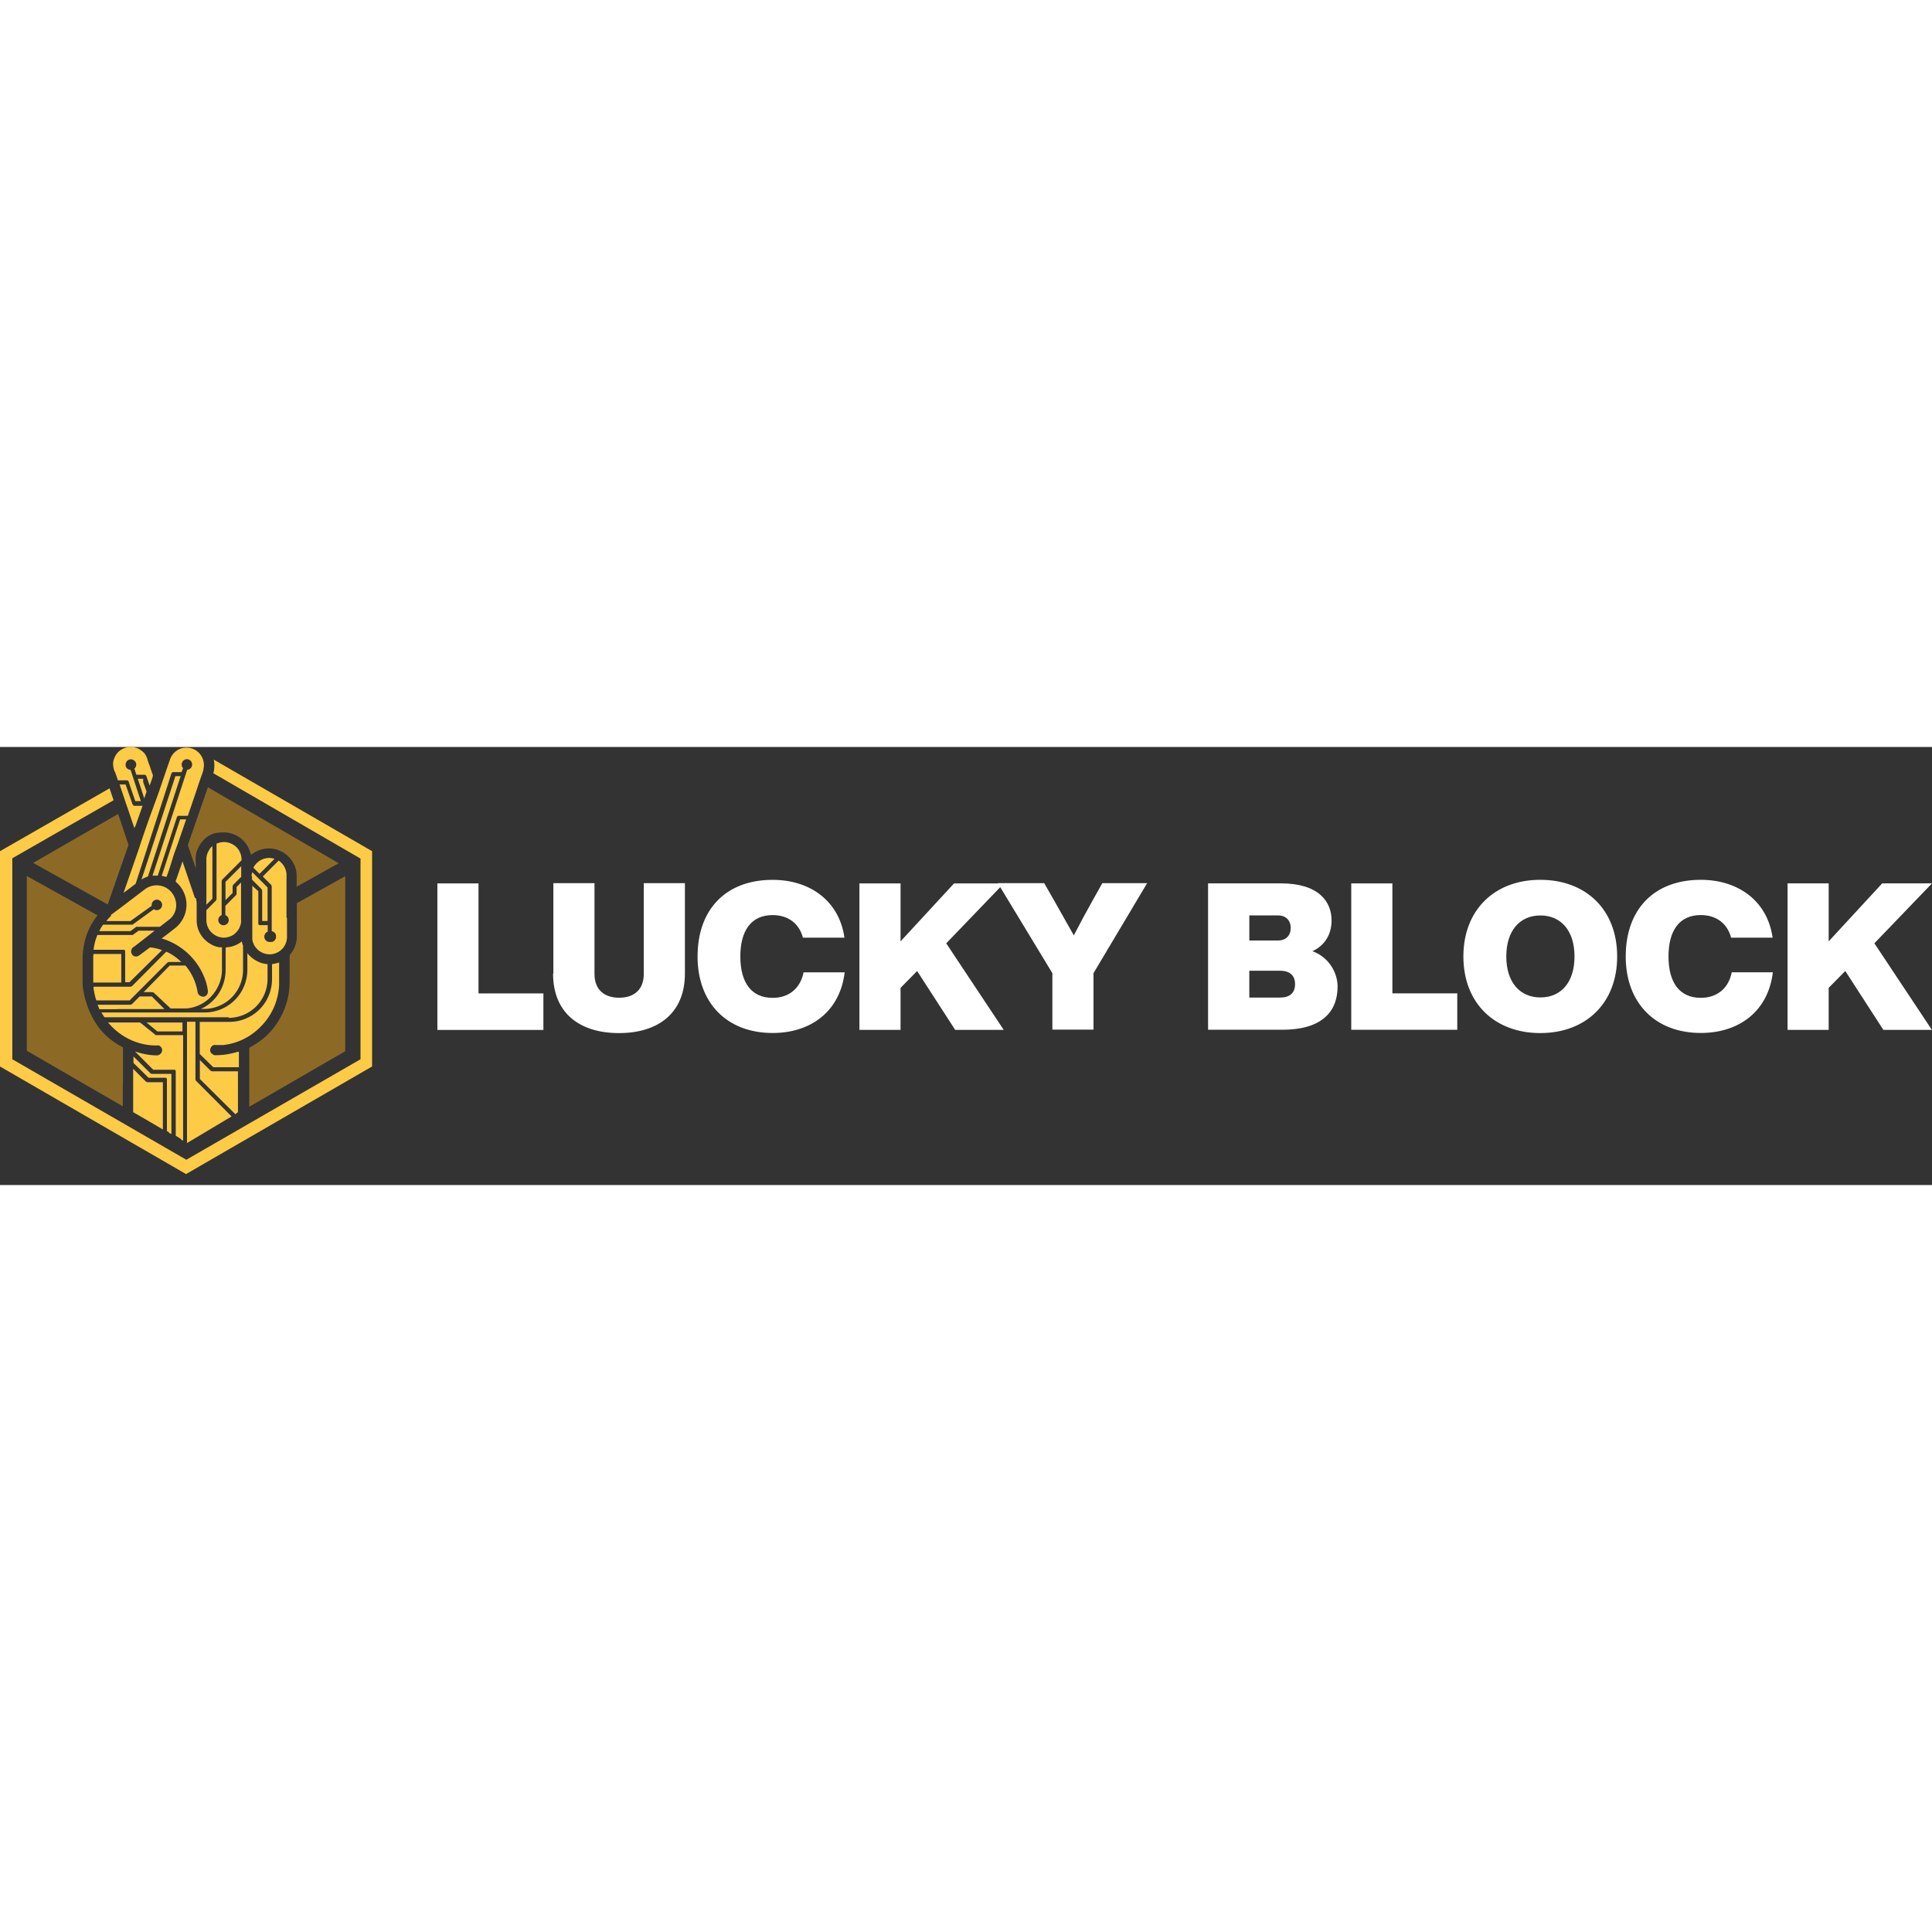
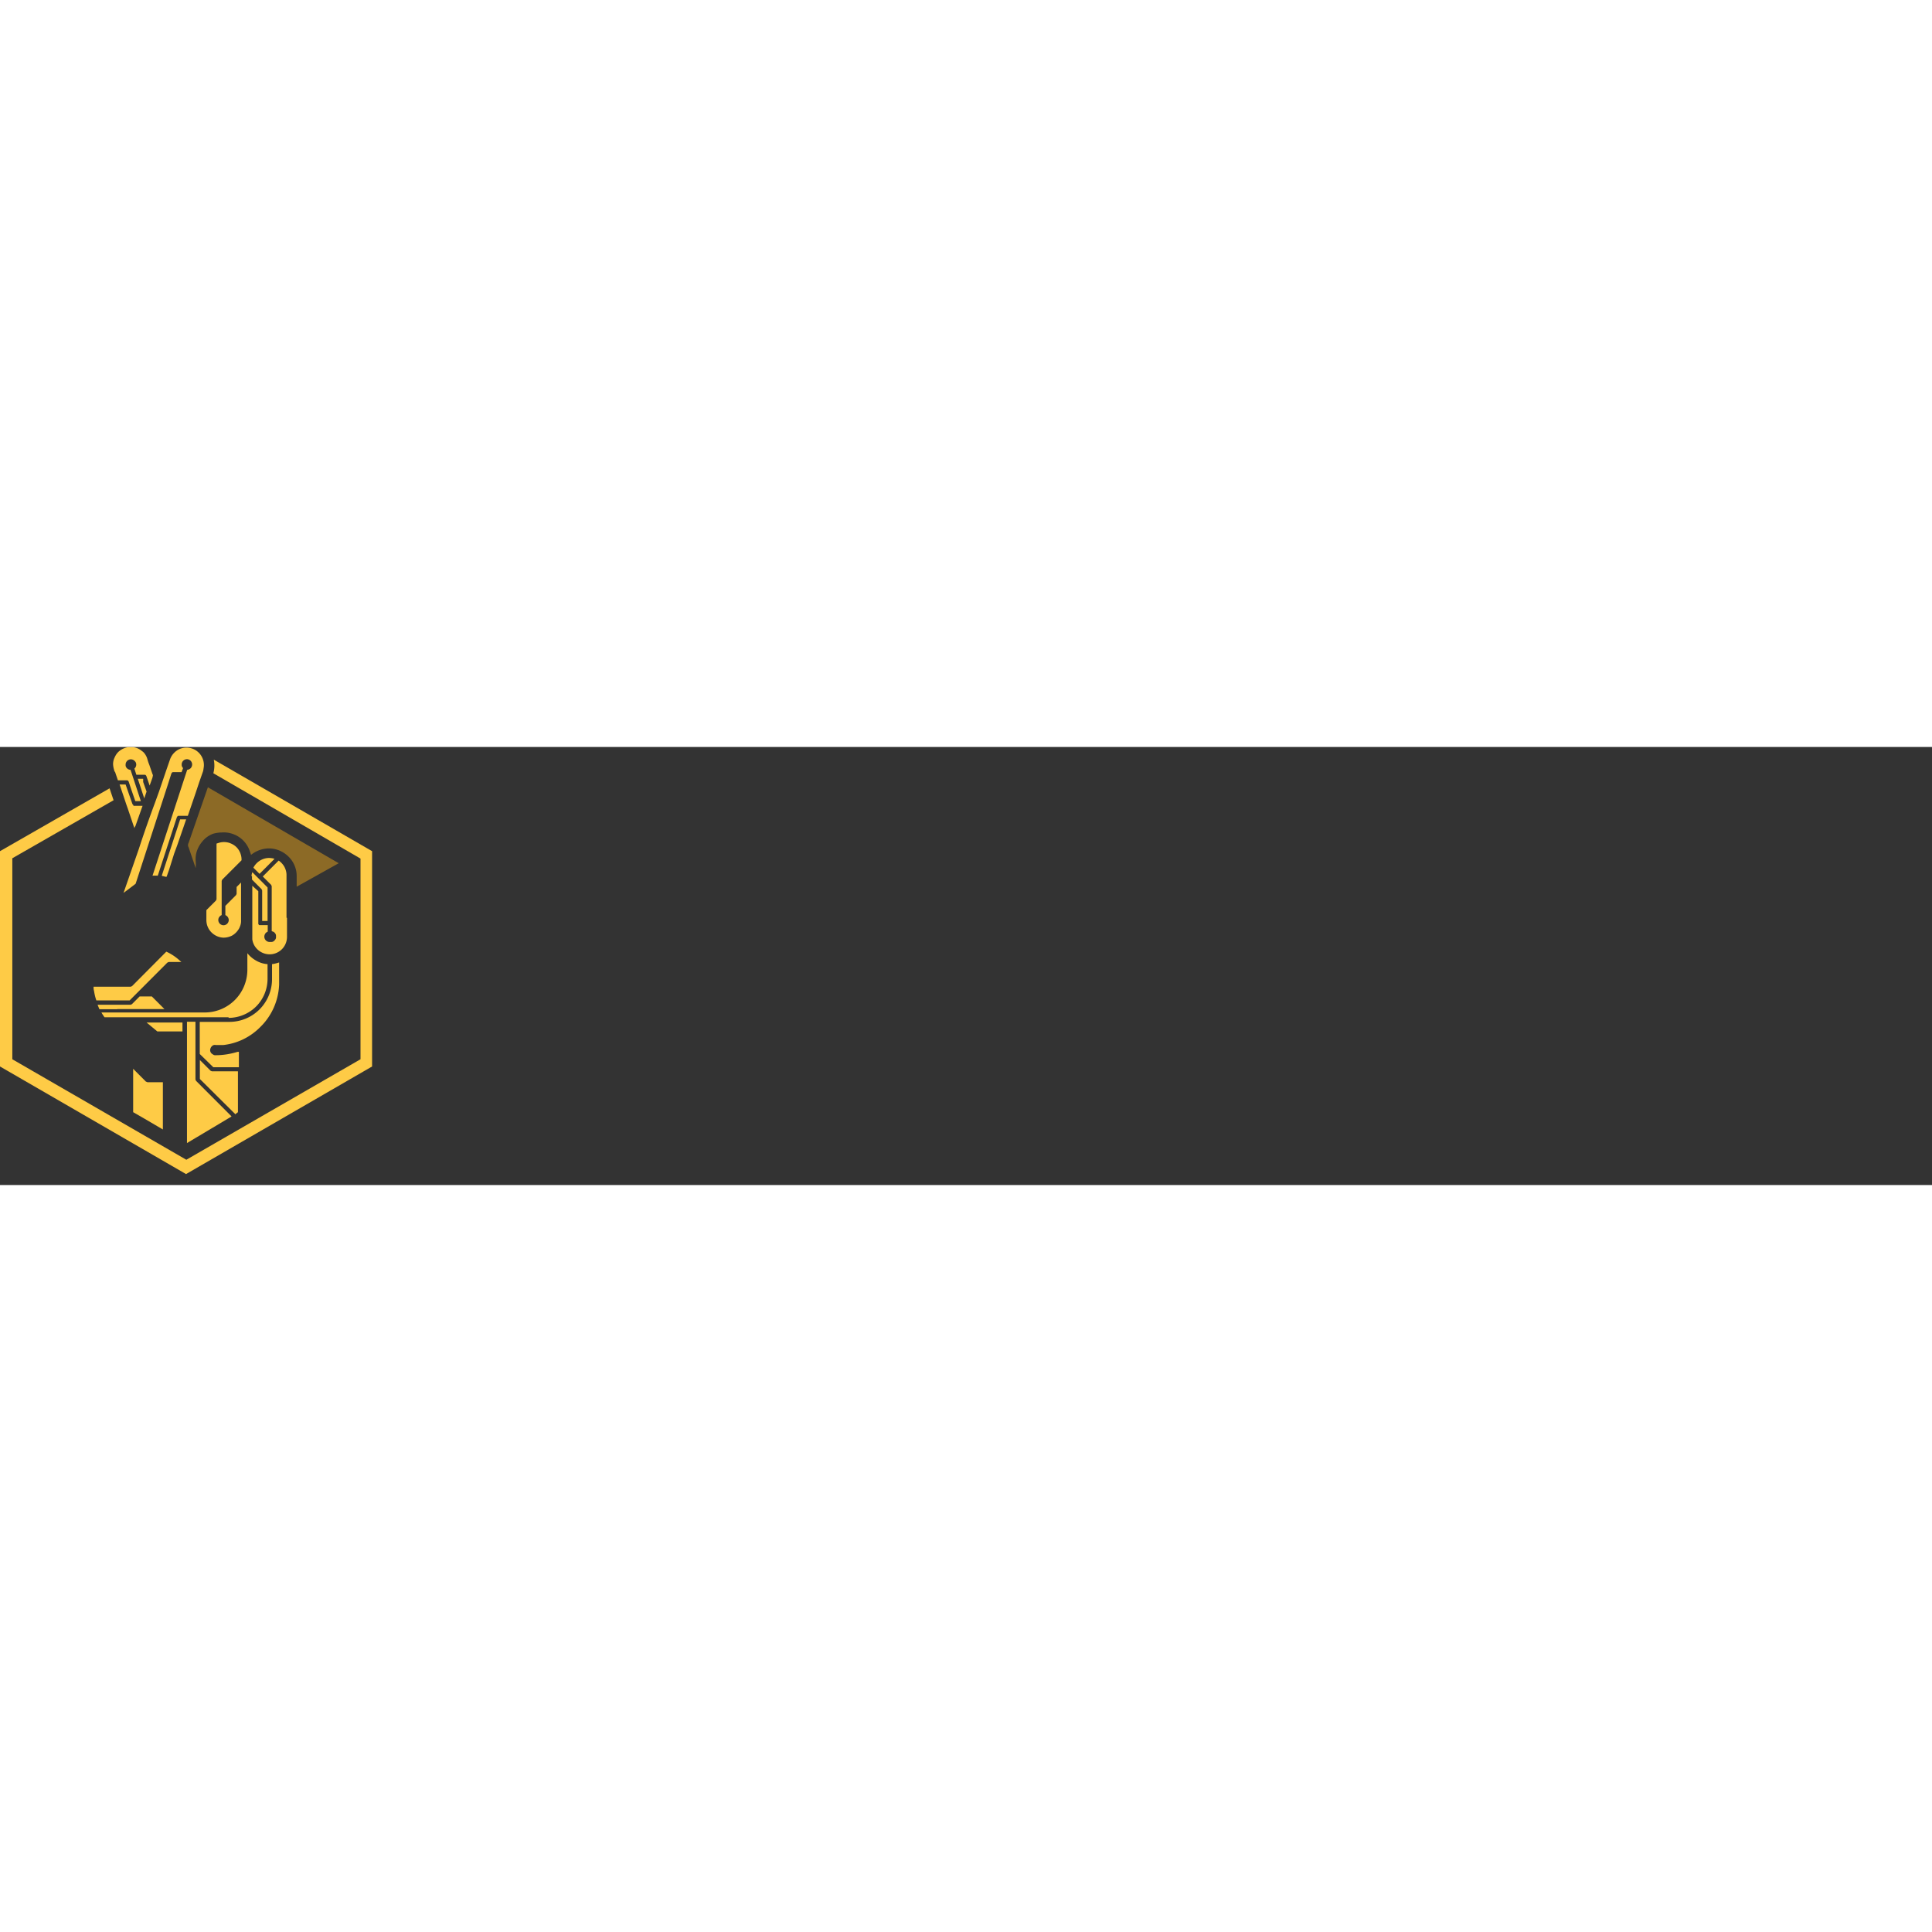
<svg xmlns="http://www.w3.org/2000/svg" viewBox="0 0 732.45 166.07" width="150" height="150">
  <rect x="0" y="0" width="732.45" height="166.07" fill="#333333" stroke="none" />
  <defs>
    <clipPath id="A">
      <path d="M0 .08h144.85v165.99H0z" fill="none" />
    </clipPath>
    <clipPath id="B">
      <path d="M0 .06h141.11v161.87H0z" fill="none" />
    </clipPath>
  </defs>
  <g clip-path="url(#A)">
    <g clip-path="url(#B)">
      <g fill="#fecb46">
-         <path d="M55.92 49.16c-.82.29-1.58.64-2.28 1.11l12.15-37.04.7-2.17h1.99l-.23.7L56.1 49.04l-.18.12zm29.57 8.89l2.69-2.69v-2.57s.12-.35.23-.53l3.04-3.04v-4.04l-5.96 5.97v6.91zm-11.57-.76l-4.56-13.4c-.06-.18-.12-.41-.23-.59v.29l-2.4 6.91c-.06.12-.12.23-.12.35s0 .23.12.35c1.23 1.05 2.28 2.4 2.92 3.86.7 1.46 1.05 3.1 1.05 4.74s-.35 3.28-1.05 4.74-1.69 2.81-2.92 3.86l-2.69 2.11-2.86 2.17h.41c3.97 1.23 7.6 3.45 10.52 6.44 2.75 2.81 4.73 6.14 5.96 9.89.35 1.17.64 2.4.76 3.63 0 .47-.12.88-.35 1.23-.23.29-.53.59-.88.7-.35.12-.76.12-1.11 0-.41-.12-.76-.29-1.05-.59-.29-.29-.47-.7-.53-1.11-.58-3.51-2.05-6.85-4.32-9.66l-.29-.35h-5.96l-9.88 10.07h3.33s.35.12.53.23l6.37 5.97h6.08c3.68-.35 7.07-2.05 9.52-4.8s3.86-6.26 3.86-9.95v-8.43h-.88c-1.17-.18-2.22-.53-3.21-1.11-1.58-.88-2.98-2.11-3.92-3.69-.99-1.52-1.52-3.34-1.58-5.15v-6.55c0-.76-.12-1.46-.35-2.17l-.18-.12-.12.12zM50.84 75.72l5.2-4.04 2.16-1.7.47-.35h-6.08l-2.28 1.64H36.93c-.76 1.81-1.23 3.69-1.46 5.62h11.57c.12 0 .18.12.23.18.06.06.12.18.18.23v11.88h1.64l12.33-12.17c-1.29-.47-2.69-.82-4.03-.99h-.47c-.18 0-.29.12-.41.23l-3.62 2.69c-.29.23-.64.35-.99.47-.41.06-.88 0-1.23-.18-.35-.23-.64-.59-.82-.99-.18-.41-.18-.88-.06-1.29s.41-.82.76-1.05l.18-.18h.12zM42.25 63.9c-.47.41-.82.82-1.23 1.23l-.7.88h9.12l8.06-5.79v-.35c0-.53.23-1.05.58-1.4s.88-.59 1.4-.59a2.01 2.01 0 0 1 1.4.59c.35.35.58.88.58 1.4s-.23 1.05-.58 1.4-.88.59-1.4.59c-.41 0-.82-.12-1.17-.35l-8.06 5.85H39.09l-.53.76c-.35.53-.64 1.11-.93 1.7h11.8l1.52-1.11.7-.53h8.94l3.33-2.57c1.11-.82 1.99-1.93 2.45-3.22s.58-2.69.23-4.04c-.23-1.23-.82-2.34-1.64-3.34-.82-.94-1.87-1.7-3.04-2.11s-2.45-.59-3.68-.35c-1.23.18-2.4.7-3.39 1.46l-9 6.85-4.03 2.98h.35l.06.06zm37.22-25.1c-.82 1.17-1.29 2.57-1.23 4.04v16.97l2.28-2.28V37.57a7.1 7.1 0 0 0-1.11 1.23h.06zm6.07 37.33v8.37a16.73 16.73 0 0 1-2.51 8.78c-1.64 2.63-4.03 4.74-6.9 6.03h1.23c3.91 0 7.71-1.58 10.46-4.33s4.32-6.55 4.32-10.48v-9.13c-.18-.53-.35-1.05-.47-1.64-1.69 1.35-3.74 2.11-5.84 2.22l-.29.18zm-50.19 3.11v10.07h10.63V78.48H35.4v.7l-.06.06zm33.37 69.75h.23l.47.29v-40.03H59.08l-5.96-4.8H40.97c1.29 1.52 2.69 2.87 4.27 4.04 4.09 3.04 9 4.68 14.08 4.68.29-.06.64-.06.93 0 .41.18.76.53.99.88.23.41.29.88.18 1.29a2.03 2.03 0 0 1-.7 1.11c-.35.29-.82.47-1.23.47-2.34 0-4.67-.41-6.89-1.05l-1.4-.41 6.9 6.91h8.12c.12 0 .18.12.23.18.06.06.12.18.18.23v24.58l2.16 1.4h-.06v.23zm-4.62-2.69l.47.23.41.23v-22.82h-7.42s-.35-.12-.53-.23l-6.43-6.38v2.46l5.73 5.62h6.54c.12 0 .18.12.23.18.06.06.12.18.18.23v19.78l.76.47v.18l.06.06z" />
-       </g>
+         </g>
      <g fill="#8c6a26">
-         <path d="M44.88 25.34L12.56 43.95l28.28 15.74L42.13 56l6.43-18.43c.06-.18.12-.29.12-.47s0-.29-.12-.47l-2.8-8.37-.93-2.75v-.18h.06zm86.01 89.83V48.98l-18.35 10.24v13.05c-.12 2.34-.99 4.56-2.51 6.38-.12.18-.23.41-.23.64V89c0 2.46-.29 4.86-.93 7.2-.99 3.75-2.75 7.26-5.14 10.3-2.4 3.04-5.43 5.5-8.88 7.31-.12 0-.18.12-.23.24 0 .12-.12.18-.12.29v22.06l36.4-21.07v-.18z" />
-       </g>
+         </g>
      <path d="M55.39 126.93l-4.91-4.92v16.44l4.38 2.52 6.89 4.04V127.1h-5.84s-.35-.12-.53-.23v.06z" fill="#fecb46" />
-       <path d="M46.63 127.69v-13.46s0-.23-.12-.35c-.06-.12-.18-.18-.29-.23-3.39-1.76-6.37-4.21-8.76-7.26-3.45-4.74-5.55-10.36-6.14-16.21V79.82c.06-2.28.41-4.62.99-6.85a25.46 25.46 0 0 1 4.67-9.13L10.16 48.92v66.24l36.4 21.07v-8.66l.06.12z" fill="#8c6a26" />
      <g fill="#fecb46">
        <path d="M54.69 19.6v.23-.35l.88-2.57-1.29-3.63v-1.23h-2.05l.76 2.28 1.75 5.33h-.12l.06-.06zm-4.03 2.46s-.23-.06-.29-.18-.12-.18-.18-.29l-1.64-4.68-.93-2.69h-2.28l1.29 3.8 1.23 3.69.58 1.64 2.45 7.26v.47c0-.47.29-.82.47-1.17l2.69-7.61h-3.56l.18-.18v-.06zm36.4 14.34a6.64 6.64 0 0 0-4.27 0l-.7.23V57.7s-.12.35-.23.53l-3.62 3.63v3.75c0 1.7.64 3.34 1.81 4.56 1.17 1.23 2.75 1.99 4.44 2.11 1.17.06 2.4-.23 3.45-.76 1.17-.64 2.1-1.64 2.75-2.81l.23-.53c.35-.82.53-1.64.47-2.52V51.38l-1.69 1.7v2.57s-.12.35-.23.53l-4.03 4.04v3.51c.35.18.7.41.93.76s.35.76.35 1.11c0 .53-.23 1.05-.58 1.4s-.88.59-1.4.59a2.01 2.01 0 0 1-1.4-.59c-.35-.35-.58-.88-.58-1.4 0-.41.12-.82.35-1.11.23-.35.53-.59.93-.76V50.8s.12-.35.23-.53l7.3-7.31c.06-1.4-.35-2.81-1.11-3.98s-1.93-2.05-3.27-2.52l-.12-.06zm-40.2 18.67v.23l2.57-1.93 1.99-1.52 12.15-37.39 1.4-4.39s.18-.29.29-.41c.12-.12.29-.12.47-.12h3.1l.58-1.52s-.35-.41-.41-.64c-.12-.23-.12-.53-.12-.76 0-.53.23-1.05.58-1.4s.88-.59 1.4-.59a2.01 2.01 0 0 1 1.4.59c.35.35.58.88.58 1.4s-.18.99-.53 1.4a2.2 2.2 0 0 1-1.34.64l-.7 2.11-12.45 38.04c.64-.06 1.34-.06 1.99 0l7.25-22.18s.18-.29.29-.41c.12-.12.29-.12.47-.12h3.39l2.98-8.72 1.34-4.04 1.52-4.33c0-.29.12-.59.12-.88.35-1.64 0-3.39-.88-4.8-.88-1.4-2.28-2.46-3.91-2.87-1.64-.41-3.39-.23-4.85.59s-2.57 2.17-3.1 3.75l-1.4 4.04-2.75 8.08-1.46 4.04c-2.1 5.68-4.15 11.41-6.14 17.56L46.9 55.14h.06l-.12-.06zM81.69 113h2.92c5.38-.58 10.4-3.04 14.2-6.96 4.27-4.21 6.78-9.95 7.01-15.98v-8.37c-.88.29-1.81.53-2.69.64v5.68c0 4.27-1.69 8.43-4.73 11.47s-7.13 4.74-11.45 4.74H75.73v12.17l5.14 5.03h9.7v-5.85h-.47c-2.69.82-5.49 1.29-8.36 1.29-.29 0-.58 0-.82-.18-.23-.12-.47-.29-.7-.47a1.86 1.86 0 0 1-.53-.99c-.06-.35 0-.76.18-1.11.12-.35.41-.64.7-.88.29-.23.7-.29 1.05-.29h-.06l.12.06z" />
      </g>
      <path d="M71.46 36.4s-.18.47-.18.76 0 .53.18.76l2.51 7.37c.06.18.12.41.23.59v-.53c.06-.59.06-1.23 0-1.81-.12-1.4 0-2.81.47-4.15a10.89 10.89 0 0 1 2.1-3.63c1.05-1.29 2.45-2.28 4.03-2.87 1.05-.29 2.16-.47 3.21-.47 2.16-.18 4.32.35 6.19 1.46s3.33 2.81 4.21 4.86c.29.7.53 1.4.76 2.17 1.52-1.23 3.33-2.05 5.32-2.34 1.93-.29 3.92 0 5.73.82a10.96 10.96 0 0 1 4.44 3.69c1.11 1.64 1.75 3.51 1.81 5.5v4.39l15.95-8.9-49.61-28.79-7.36 21.24v-.12z" fill="#8c6a26" />
      <g fill="#fecb46">
        <path d="M89.28 139.16l.93-.7v-15.51h-9.88s-.35-.12-.53-.24l-4.03-4.04v7.2l13.56 13.46v-.12l-.06-.06zm-1.51.88l-13.44-13.46s-.18-.35-.23-.53v-21.89h-3.21v46l16.19-9.66.58-.35.18-.18-.06.06zM43.59 9.36l1.11 3.28h3.33s.35 0 .47.12.23.23.29.41l.99 2.98 1.52 4.39h2.1l-1.75-5.33-1.52-4.62-.64-1.93c-.47 0-.88-.18-1.23-.47s-.58-.7-.64-1.11v-.41c0-.53.23-1.05.58-1.4s.88-.59 1.4-.59c.47 0 .99.18 1.34.53.23.18.41.41.53.64s.18.53.18.82-.06.59-.18.82c-.12.29-.29.53-.53.7l.53 1.64.23.7h3.04s.35 0 .47.12.23.23.29.41l.53 1.52.7 2.05 1.11-3.1v-.23c.06-.12.12-.29.12-.47s0-.29-.12-.47l-1.23-3.57c-.47-1.17-.58-1.64-.82-2.46-.18-.59-.47-1.11-.82-1.64-.29-.41-.64-.82-1.11-1.11-.82-.7-1.75-1.17-2.75-1.4-.99-.23-2.05-.23-3.1 0-.99.23-1.93.7-2.75 1.35-.82.64-1.4 1.52-1.81 2.46-.35.7-.53 1.46-.58 2.28 0 .94.18 1.81.47 2.69v.35h.18l.06.06zm37.28.59l55.8 32.36v76.08l-66.03 38.1-65.97-38.1v-76.2l38.39-22-1.52-4.51L0 39.5v81.63l70.53 40.79 70.53-40.79V39.5L81.05 4.8c.35 1.7.29 3.51-.18 5.21v-.06zm14.67 38.97v1.35l3.62 3.63s.18.35.23.53v11.53h2.05v-12.7l-5.78-5.79c-.18.47-.23.94-.35 1.46h.23zm-34.13 0c.47 0 .88.18 1.34.29h.41l.93-2.63 1.93-6.14 1.23-3.34 3.33-9.66H68.3l-6.95 21.3.12.18h-.06zm8.07 55.54H55.57l4.09 3.39h9.52v-3.39h.29zm-25.01-5.09h17.88l-4.79-4.8h-4.62l-2.92 2.93s-.35.18-.53.23h-12.5l.7 1.7h6.78v-.06zm51.65-53.55l2.28 2.28 5.67-5.68c-.58-.23-1.23-.29-1.93-.35a6.81 6.81 0 0 0-3.56.99c-1.05.64-1.93 1.58-2.51 2.69l.06.06zM36.4 96.09h12.74l2.92-2.93 11.39-11.41s.35-.18.53-.23h4.79l-1.34-1.17c-1.34-1.11-2.8-2.05-4.38-2.75L50.08 90.65s-.35.18-.53.23H35.47c0 .53 0 1.05.18 1.58.18 1.23.47 2.46.88 3.63h-.12zm50.25 6.61c3.91 0 7.71-1.58 10.46-4.33s4.32-6.55 4.32-10.48v-5.56a10.03 10.03 0 0 1-4.44-1.4c-1.23-.7-2.34-1.64-3.21-2.75v6.26c0 4.27-1.69 8.43-4.73 11.47s-7.13 4.74-11.45 4.74H38.45c.35.64.76 1.23 1.17 1.81h47.04v.24zm21.97-37.98V48.51c0-1.05-.29-2.11-.82-3.1-.53-.94-1.28-1.76-2.16-2.34l-6.02 6.03 3.16 3.16s.18.35.23.53v17.03l.76.29c.23.18.41.35.58.59.18.23.23.47.29.76v.82c0 .29-.18.53-.29.76a3.24 3.24 0 0 1-.58.59c-.23.18-.47.23-.76.29h-.82a1.99 1.99 0 0 1-1.4-.59c-.35-.35-.58-.88-.58-1.4 0-.41.12-.82.35-1.17s.58-.59.94-.76v-2.46h-3.16c-.12 0-.18-.12-.23-.18-.06-.06-.12-.18-.18-.23V54.67l-2.28-2.05v20.31c.23 1.64 1.05 3.1 2.34 4.15a6.68 6.68 0 0 0 4.5 1.52c1.69-.06 3.33-.82 4.5-2.05s1.81-2.87 1.81-4.56v-7.43.23l-.18-.06z" />
      </g>
    </g>
  </g>
-   <path d="M206.01 93.37v13.9h-40.19V51.73h15.59v41.69h24.55l.05-.05zm3.78-7.46V51.63h15.59v34.38c0 5.96 3.63 9.05 9.35 9.05s9.34-3.1 9.34-9.05V51.63h15.59v34.28c0 15.06-10.22 22.56-24.99 22.56s-24.99-7.46-24.99-22.56h.1zm54.67-6.49c0-17.82 10.7-29.05 28.47-29.05 14.04 0 25.23 7.89 27.21 21.93H304.4c-1.45-5.52-5.76-8.57-11.48-8.57-8.18 0-12.25 5.96-12.25 15.69s4.07 15.69 12.25 15.69c6 0 10.51-3.44 11.72-9.68h15.59c-1.79 14.91-12.93 23-27.31 23-17.19 0-28.47-11.23-28.47-29.05v.05zm94.23-5.04l21.84 32.88h-18.4L347.7 84.94l-6.29 6.39v15.93h-15.59V51.72h15.59V73.7l20.29-21.98h18.88l-21.84 22.71-.05-.05zm76.21-22.76l-20.34 34.14v21.4h-15.59v-21.4l-20.68-34.14h17.58l3.58 6.25 7.65 13.56c2.37-4.6 4.94-9.35 7.36-13.65l3.44-6.15h17.09-.1zm72.2 39.17c0 9.83-6.29 16.41-20.92 16.41H458V51.71h27.65c14.43 0 19.17 7.02 19.17 14.09 0 5.47-2.81 9.59-7.26 11.62 5.96 2.13 9.54 7.89 9.54 13.41v-.05zm-33.46-26.97v9.54h10.94c2.95 0 4.75-1.94 4.75-4.75s-1.79-4.75-4.75-4.75h-10.94v-.05zm17.33 26.05c0-3.34-2.13-5.04-5.62-5.04h-11.72V95h11.72c3.53 0 5.62-1.69 5.62-5.04v-.1zm61.5 3.44v13.9h-40.19V51.72h15.59v41.69h24.55l.05-.1zm2.32-13.9c0-17.67 11.86-29.05 29.15-29.05s29.15 11.28 29.15 29.05-11.91 29.05-29.15 29.05-29.15-11.28-29.15-29.05zm42.13 0c0-9.83-5.18-15.54-12.93-15.54s-12.93 5.71-12.93 15.54 5.18 15.54 12.93 15.54 12.93-5.62 12.93-15.54zm19.42 0c0-17.82 10.7-29.05 28.47-29.05 14.04 0 25.23 7.89 27.21 21.93h-15.74c-1.45-5.52-5.76-8.57-11.48-8.57-8.18 0-12.25 5.96-12.25 15.69s4.07 15.69 12.25 15.69c6.01 0 10.51-3.44 11.72-9.68h15.59c-1.79 14.91-12.93 23-27.31 23-17.14 0-28.47-11.23-28.47-29.05v.05zm94.23-5.04l21.84 32.88h-18.4l-14.43-22.32-6.3 6.39v15.93h-15.59V51.71h15.59v21.98l20.29-21.98h18.88l-21.84 22.71-.05-.05z" fill="#fff" />
</svg>